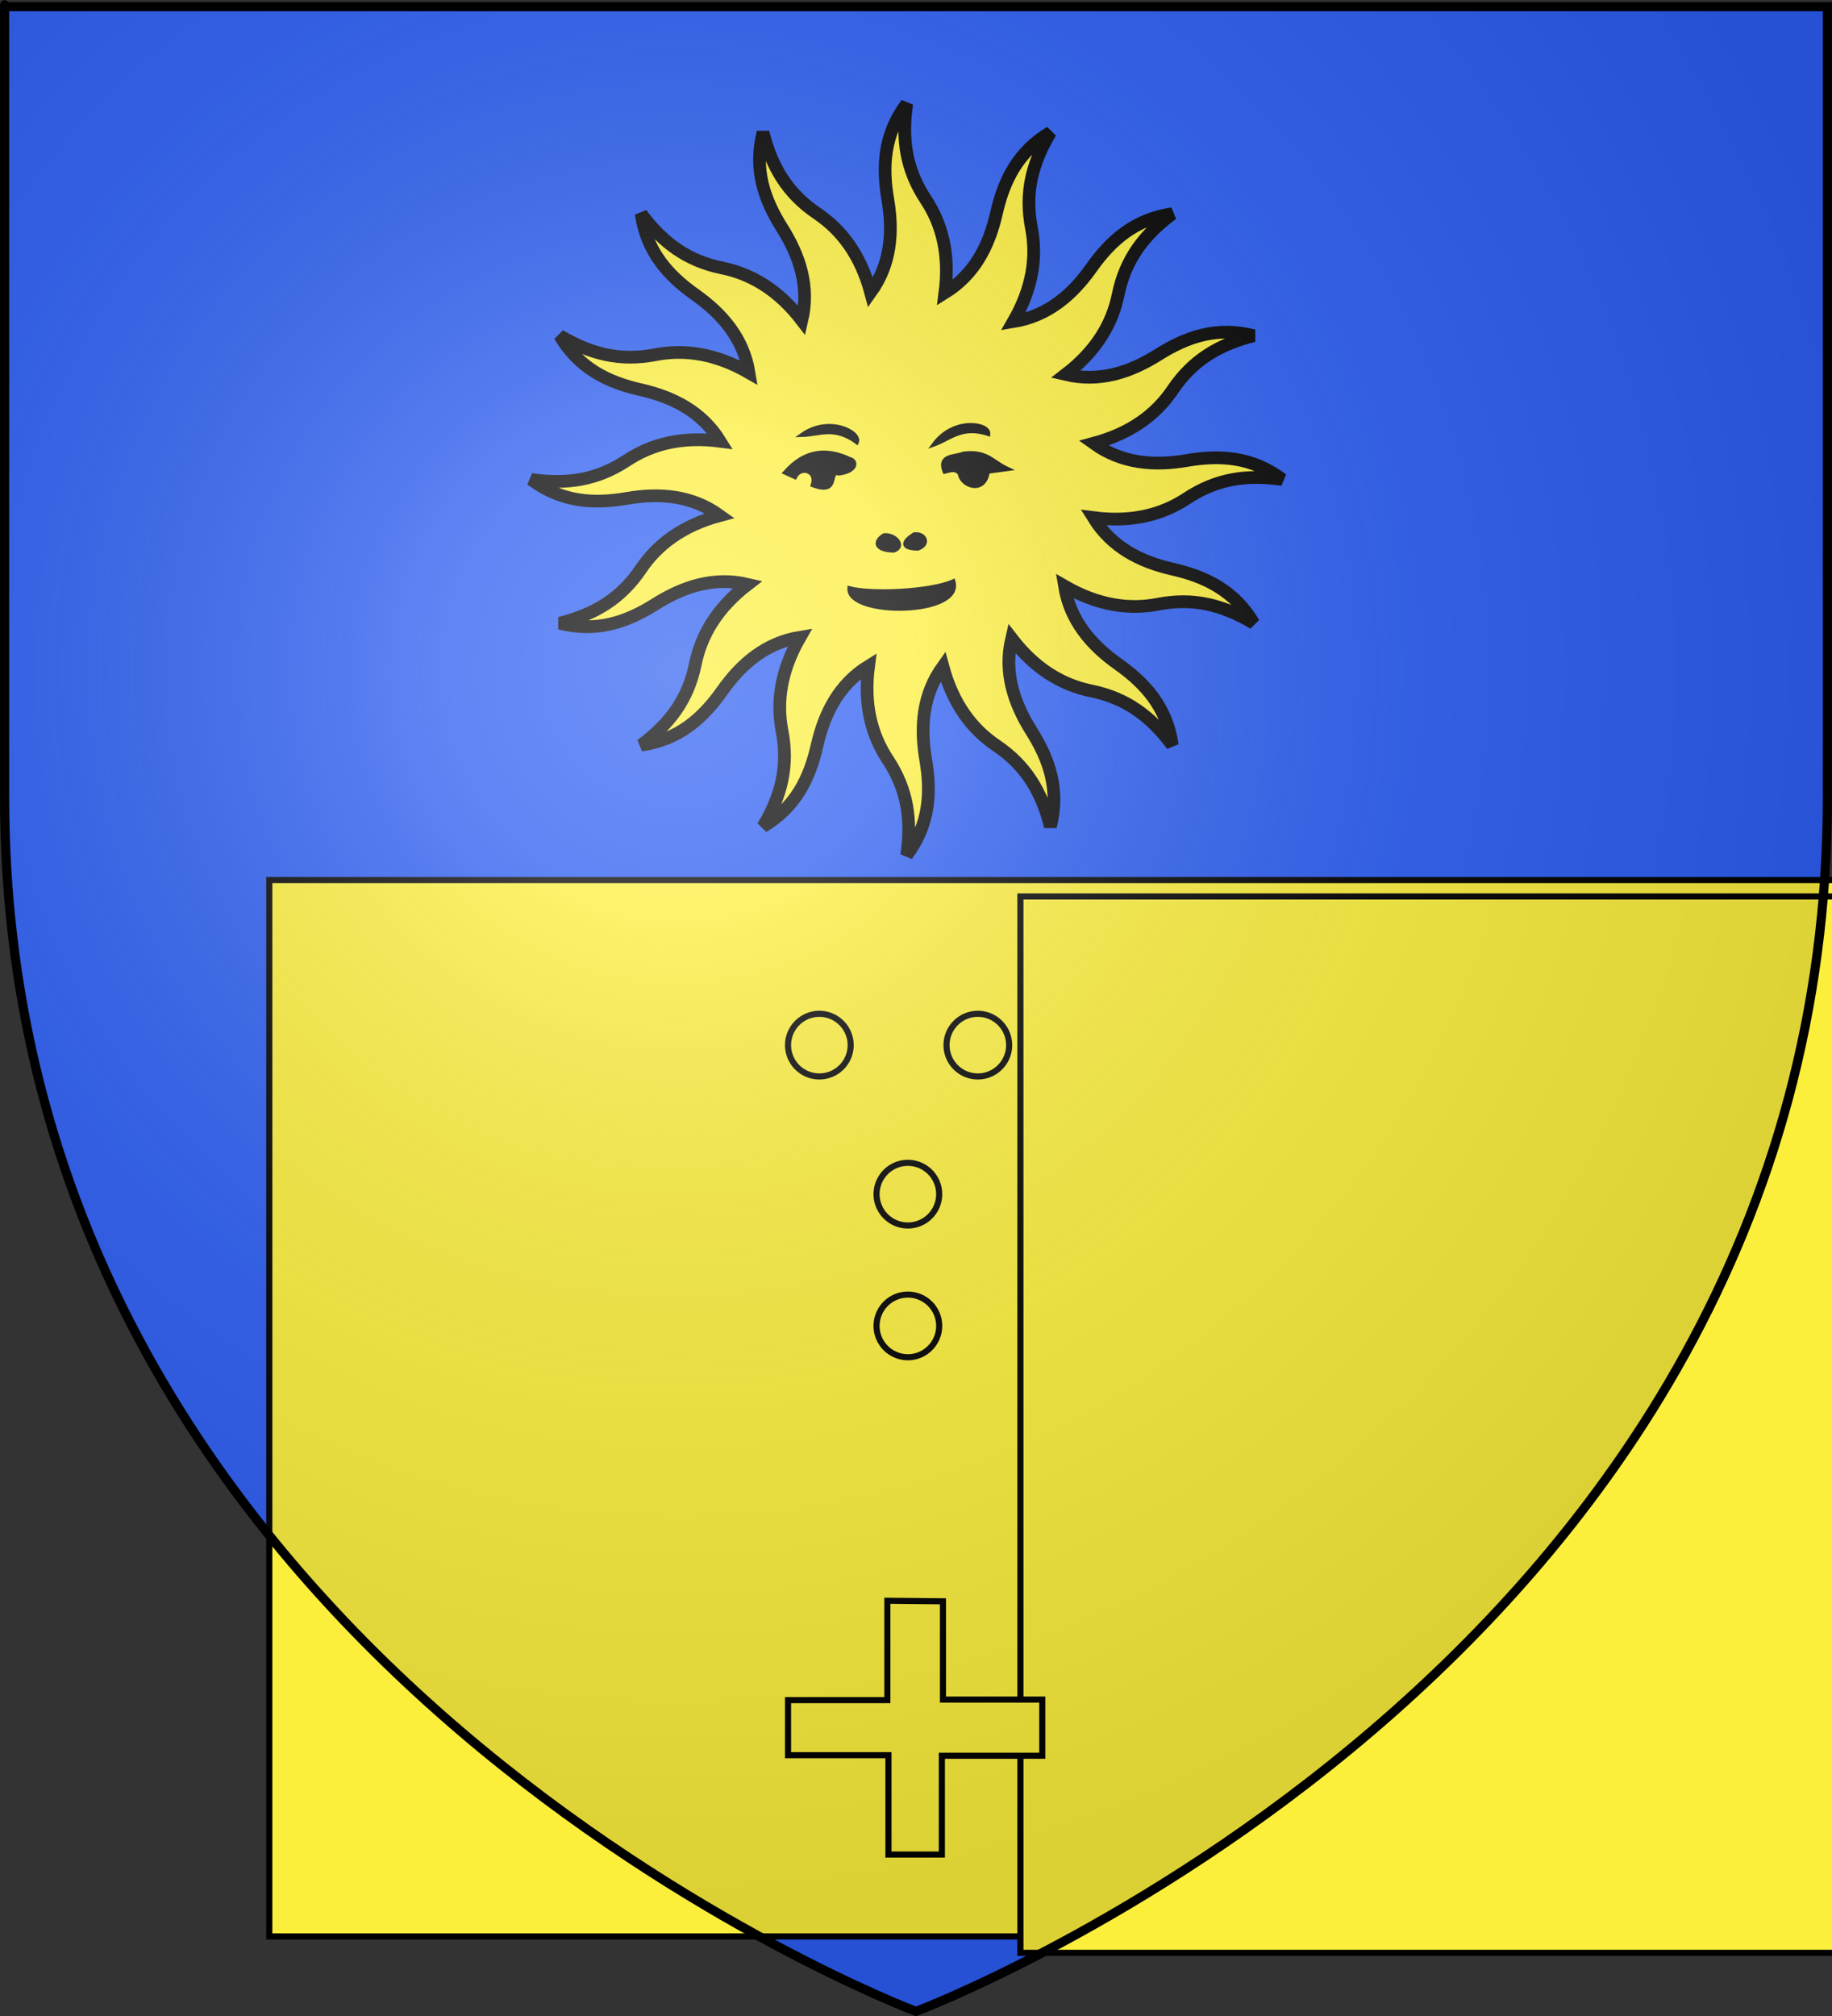
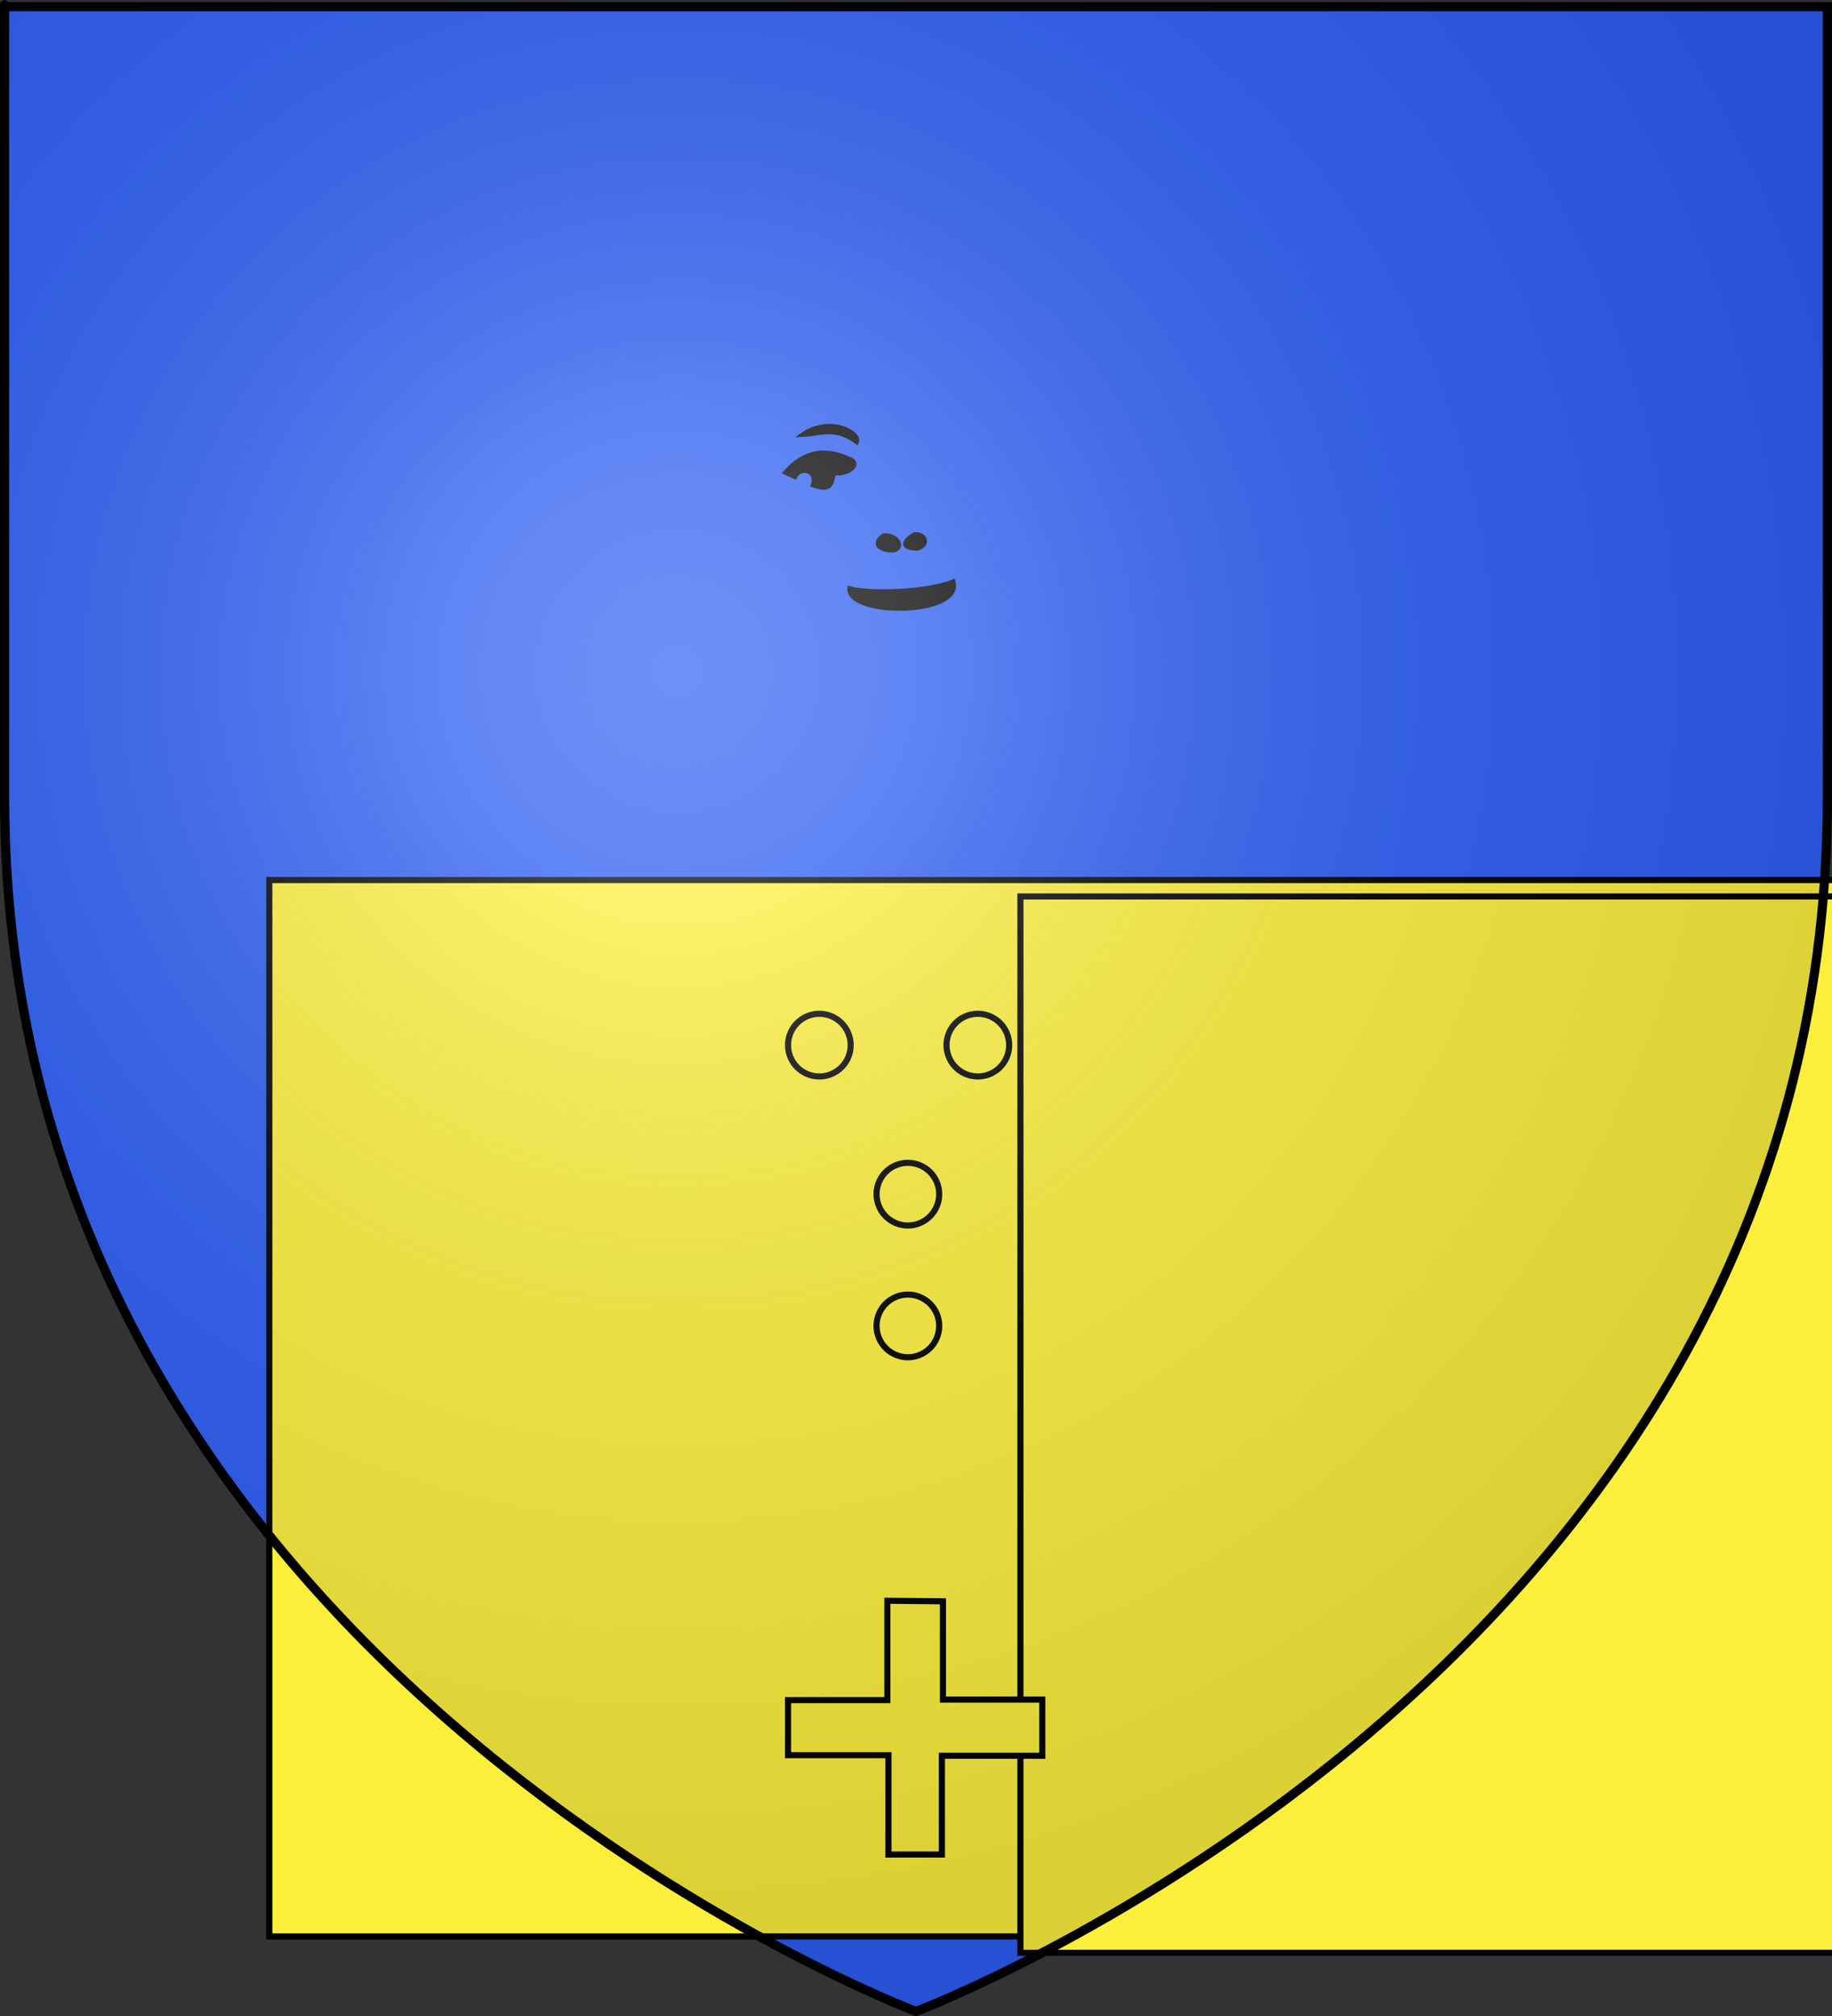
<svg xmlns="http://www.w3.org/2000/svg" xmlns:xlink="http://www.w3.org/1999/xlink" version="1.0" width="600" height="660" id="svg2">
  <rect width="100%" height="100%" fill="#333333" stroke="none" />
  <desc id="desc4">Flag of Canton of Valais (Wallis)</desc>
  <defs id="defs6">
    <linearGradient id="linearGradient7885">
      <stop id="stop7887" style="stop-color:#fcef3c;stop-opacity:1" offset="0" />
      <stop id="stop7889" style="stop-color:#fcef3c;stop-opacity:0" offset="1" />
    </linearGradient>
    <linearGradient id="linearGradient2893">
      <stop id="stop2895" style="stop-color:#ffffff;stop-opacity:0.314" offset="0" />
      <stop id="stop2897" style="stop-color:#ffffff;stop-opacity:0.251" offset="0.19" />
      <stop id="stop2901" style="stop-color:#6b6b6b;stop-opacity:0.125" offset="0.6" />
      <stop id="stop2899" style="stop-color:#000000;stop-opacity:0.125" offset="1" />
    </linearGradient>
    <linearGradient id="linearGradient2885">
      <stop id="stop2887" style="stop-color:#ffffff;stop-opacity:1" offset="0" />
      <stop id="stop2891" style="stop-color:#ffffff;stop-opacity:1" offset="0.229" />
      <stop id="stop2889" style="stop-color:#000000;stop-opacity:1" offset="1" />
    </linearGradient>
    <linearGradient id="linearGradient2955">
      <stop id="stop2867" style="stop-color:#fd0000;stop-opacity:1" offset="0" />
      <stop id="stop2873" style="stop-color:#e77275;stop-opacity:0.659" offset="0.5" />
      <stop id="stop2959" style="stop-color:#000000;stop-opacity:0.323" offset="1" />
    </linearGradient>
    <radialGradient cx="225.524" cy="218.901" r="300" fx="225.524" fy="218.901" id="radialGradient2961" xlink:href="#linearGradient2955" gradientUnits="userSpaceOnUse" gradientTransform="matrix(-4.167939e-4,2.183,-1.884,-3.599562e-4,615.597,-289.121)" />
-     <polygon points="0,-1 0.588,0.809 -0.951,-0.309 0.951,-0.309 -0.588,0.809 0,-1 " transform="scale(53,53)" id="star" />
    <clipPath id="clip">
-       <path d="M 0,-200 L 0,600 L 300,600 L 300,-200 L 0,-200 z" id="path10" />
-     </clipPath>
+       </clipPath>
    <radialGradient cx="225.524" cy="218.901" r="300" fx="225.524" fy="218.901" id="radialGradient1911" xlink:href="#linearGradient2955" gradientUnits="userSpaceOnUse" gradientTransform="matrix(-4.167939e-4,2.183,-1.884,-3.599562e-4,615.597,-289.121)" />
    <radialGradient cx="225.524" cy="218.901" r="300" fx="225.524" fy="218.901" id="radialGradient2865" xlink:href="#linearGradient2955" gradientUnits="userSpaceOnUse" gradientTransform="matrix(0,1.749,-1.593,-1.049767e-7,551.788,-191.29)" />
    <radialGradient cx="225.524" cy="218.901" r="300" fx="225.524" fy="218.901" id="radialGradient2871" xlink:href="#linearGradient2955" gradientUnits="userSpaceOnUse" gradientTransform="matrix(0,1.386,-1.323,-5.741131e-8,-158.082,-109.541)" />
    <radialGradient cx="221.445" cy="226.331" r="300" fx="221.445" fy="226.331" id="radialGradient3163" xlink:href="#linearGradient2893" gradientUnits="userSpaceOnUse" gradientTransform="matrix(1.353,0,0,1.349,-77.629,-85.747)" />
    <linearGradient x1="3.506" y1="272.362" x2="442.548" y2="272.362" id="linearGradient4841" xlink:href="#linearGradient1732" gradientUnits="userSpaceOnUse" gradientTransform="matrix(0.209,0,0,0.209,-180.174,206.924)" />
    <linearGradient x1="3.506" y1="272.362" x2="442.548" y2="272.362" id="linearGradient4839" xlink:href="#linearGradient1732" gradientUnits="userSpaceOnUse" gradientTransform="matrix(0.209,0,0,0.209,-225.237,175.99)" />
    <linearGradient x1="3.506" y1="272.362" x2="442.548" y2="272.362" id="linearGradient4837" xlink:href="#linearGradient1732" gradientUnits="userSpaceOnUse" gradientTransform="matrix(0.209,0,0,0.209,-225.237,175.99)" />
    <linearGradient x1="3.506" y1="272.362" x2="442.548" y2="272.362" id="linearGradient4835" xlink:href="#linearGradient1732" gradientUnits="userSpaceOnUse" gradientTransform="matrix(0.209,0,0,0.209,-225.237,175.99)" />
    <linearGradient x1="3.506" y1="272.362" x2="442.548" y2="272.362" id="linearGradient4833" xlink:href="#linearGradient1732" gradientUnits="userSpaceOnUse" gradientTransform="matrix(0.209,0,0,0.209,-225.237,175.99)" />
    <linearGradient x1="3.506" y1="272.362" x2="442.548" y2="272.362" id="linearGradient4831" xlink:href="#linearGradient1732" gradientUnits="userSpaceOnUse" gradientTransform="matrix(0.209,0,0,0.209,-225.237,175.99)" />
    <linearGradient x1="3.506" y1="272.362" x2="442.548" y2="272.362" id="linearGradient4829" xlink:href="#linearGradient1732" gradientUnits="userSpaceOnUse" gradientTransform="matrix(0.209,0,0,0.209,-225.237,175.99)" />
    <linearGradient x1="3.506" y1="272.362" x2="442.548" y2="272.362" id="linearGradient4827" xlink:href="#linearGradient1732" gradientUnits="userSpaceOnUse" gradientTransform="matrix(0.209,0,0,0.209,-225.237,175.99)" />
    <linearGradient x1="3.506" y1="272.362" x2="442.548" y2="272.362" id="linearGradient4825" xlink:href="#linearGradient1732" gradientUnits="userSpaceOnUse" gradientTransform="matrix(0.209,0,0,0.209,-225.237,175.99)" />
    <linearGradient x1="3.506" y1="272.362" x2="442.548" y2="272.362" id="linearGradient4823" xlink:href="#linearGradient1732" gradientUnits="userSpaceOnUse" gradientTransform="matrix(0.209,0,0,0.209,-225.237,175.99)" />
    <linearGradient x1="3.506" y1="272.362" x2="442.548" y2="272.362" id="linearGradient4821" xlink:href="#linearGradient1732" gradientUnits="userSpaceOnUse" gradientTransform="matrix(0.209,0,0,0.209,-225.237,175.99)" />
    <linearGradient x1="3.506" y1="272.362" x2="442.548" y2="272.362" id="linearGradient4819" xlink:href="#linearGradient1732" gradientUnits="userSpaceOnUse" gradientTransform="matrix(0.209,0,0,0.209,-225.237,175.99)" />
    <linearGradient x1="3.506" y1="272.362" x2="442.548" y2="272.362" id="linearGradient4817" xlink:href="#linearGradient1732" gradientUnits="userSpaceOnUse" gradientTransform="matrix(0.209,0,0,0.209,-225.237,175.99)" />
    <linearGradient x1="3.506" y1="272.362" x2="442.548" y2="272.362" id="linearGradient4815" xlink:href="#linearGradient1732" gradientUnits="userSpaceOnUse" gradientTransform="matrix(0.209,0,0,0.209,-225.237,175.99)" />
    <linearGradient x1="3.506" y1="272.362" x2="442.548" y2="272.362" id="linearGradient4813" xlink:href="#linearGradient1732" gradientUnits="userSpaceOnUse" gradientTransform="matrix(0.209,0,0,0.209,-225.237,175.99)" />
    <linearGradient x1="3.506" y1="272.362" x2="442.548" y2="272.362" id="linearGradient4811" xlink:href="#linearGradient1732" gradientUnits="userSpaceOnUse" gradientTransform="matrix(0.209,0,0,0.209,-225.237,175.99)" />
    <linearGradient x1="3.506" y1="272.362" x2="442.548" y2="272.362" id="linearGradient4809" xlink:href="#linearGradient1732" gradientUnits="userSpaceOnUse" gradientTransform="matrix(0.209,0,0,0.209,-225.237,175.99)" />
    <linearGradient x1="3.506" y1="272.362" x2="442.548" y2="272.362" id="linearGradient4807" xlink:href="#linearGradient1732" gradientUnits="userSpaceOnUse" gradientTransform="matrix(0.209,0,0,0.209,-225.237,175.99)" />
    <linearGradient x1="3.506" y1="272.362" x2="442.548" y2="272.362" id="linearGradient4805" xlink:href="#linearGradient1732" gradientUnits="userSpaceOnUse" gradientTransform="matrix(0.209,0,0,0.209,-225.237,175.99)" />
    <linearGradient x1="3.506" y1="272.362" x2="442.548" y2="272.362" id="linearGradient4803" xlink:href="#linearGradient1732" gradientUnits="userSpaceOnUse" gradientTransform="matrix(0.209,0,0,0.209,-225.237,175.99)" />
    <linearGradient x1="3.506" y1="272.362" x2="442.548" y2="272.362" id="linearGradient4801" xlink:href="#linearGradient1732" gradientUnits="userSpaceOnUse" gradientTransform="matrix(0.209,0,0,0.209,-225.237,175.99)" />
    <linearGradient x1="3.506" y1="272.362" x2="442.548" y2="272.362" id="linearGradient4799" xlink:href="#linearGradient1732" gradientUnits="userSpaceOnUse" gradientTransform="matrix(0.209,0,0,0.209,-225.237,175.99)" />
    <linearGradient x1="171" y1="92.5" x2="180" y2="96.5" id="linearGradient2433" xlink:href="#linearGradient1732" gradientUnits="userSpaceOnUse" />
    <linearGradient x1="94.281" y1="496.131" x2="124.137" y2="467.622" id="linearGradient1561" xlink:href="#linearGradient1732" gradientUnits="userSpaceOnUse" gradientTransform="translate(-1.428571e-5,-5.714286e-5)" />
    <linearGradient x1="270.496" y1="176.249" x2="296.929" y2="185.716" id="linearGradient1559" xlink:href="#linearGradient1732" gradientUnits="userSpaceOnUse" gradientTransform="translate(-1.428571e-5,-5.714286e-5)" />
    <linearGradient x1="179.583" y1="75.234" x2="193.021" y2="101.814" id="linearGradient1557" xlink:href="#linearGradient1732" gradientUnits="userSpaceOnUse" gradientTransform="translate(-1.428571e-5,-5.714286e-5)" />
    <linearGradient x1="112.239" y1="75.234" x2="137.605" y2="90.412" id="linearGradient1555" xlink:href="#linearGradient1732" gradientUnits="userSpaceOnUse" gradientTransform="translate(-1.428571e-5,-5.714286e-5)" />
    <linearGradient x1="87.547" y1="139.21" x2="124.361" y2="137.971" id="linearGradient1553" xlink:href="#linearGradient1732" gradientUnits="userSpaceOnUse" gradientTransform="translate(-1.428571e-5,-5.714286e-5)" />
    <linearGradient x1="124.585" y1="115.64" x2="157.2" y2="137.971" id="linearGradient1551" xlink:href="#linearGradient1732" gradientUnits="userSpaceOnUse" gradientTransform="translate(-1.428571e-5,-5.714286e-5)" />
    <linearGradient x1="177.338" y1="217.778" x2="211.83" y2="213.55" id="linearGradient1549" xlink:href="#linearGradient1732" gradientUnits="userSpaceOnUse" gradientTransform="translate(-1.428571e-5,-5.714286e-5)" />
    <linearGradient id="linearGradient1732">
      <stop id="stop1734" style="stop-color:#ffffff;stop-opacity:1" offset="0" />
      <stop id="stop1736" style="stop-color:#ffffff;stop-opacity:1" offset="1" />
    </linearGradient>
    <linearGradient x1="241.143" y1="51.421" x2="243.124" y2="48.303" id="linearGradient1397" xlink:href="#linearGradient1732" gradientUnits="userSpaceOnUse" gradientTransform="translate(75.923,47.102)" />
    <linearGradient x1="337.302" y1="571.111" x2="341.27" y2="546.905" id="linearGradient1682" xlink:href="#linearGradient1732" gradientUnits="userSpaceOnUse" gradientTransform="translate(-1.428571e-5,-5.714286e-5)" />
    <linearGradient x1="300" y1="566.746" x2="319.151" y2="547.595" id="linearGradient1674" xlink:href="#linearGradient1732" gradientUnits="userSpaceOnUse" gradientTransform="translate(-1.428571e-5,-5.714286e-5)" />
    <linearGradient x1="266.27" y1="534.206" x2="312.302" y2="534.603" id="linearGradient1666" xlink:href="#linearGradient1732" gradientUnits="userSpaceOnUse" gradientTransform="translate(-1.428571e-5,-5.714286e-5)" />
    <linearGradient x1="292.857" y1="493.73" x2="321.825" y2="513.175" id="linearGradient1658" xlink:href="#linearGradient1732" gradientUnits="userSpaceOnUse" gradientTransform="translate(-1.428571e-5,-5.714286e-5)" />
    <linearGradient x1="186.508" y1="491.746" x2="186.508" y2="458.413" id="linearGradient1650" xlink:href="#linearGradient1732" gradientUnits="userSpaceOnUse" gradientTransform="translate(-1.428571e-5,-5.714286e-5)" />
    <linearGradient x1="143.651" y1="488.968" x2="163.889" y2="454.048" id="linearGradient1642" xlink:href="#linearGradient1732" gradientUnits="userSpaceOnUse" gradientTransform="translate(-1.428571e-5,-5.714286e-5)" />
    <linearGradient x1="107.143" y1="225.278" x2="130.357" y2="242.341" id="linearGradient1582" xlink:href="#linearGradient1732" gradientUnits="userSpaceOnUse" gradientTransform="translate(-1.428571e-5,-5.714286e-5)" />
    <linearGradient x1="131.151" y1="395.317" x2="166.667" y2="415.357" id="linearGradient1622" xlink:href="#linearGradient1732" gradientUnits="userSpaceOnUse" gradientTransform="translate(-1.428571e-5,-5.714286e-5)" />
    <linearGradient x1="118.452" y1="312.778" x2="136.325" y2="294.722" id="linearGradient1614" xlink:href="#linearGradient1732" gradientUnits="userSpaceOnUse" gradientTransform="translate(-1.428571e-5,-5.714286e-5)" />
    <linearGradient x1="88.492" y1="297.103" x2="118.056" y2="280.635" id="linearGradient1606" xlink:href="#linearGradient1732" gradientUnits="userSpaceOnUse" gradientTransform="translate(-1.428571e-5,-5.714286e-5)" />
    <linearGradient x1="84.127" y1="260.595" x2="115.675" y2="257.619" id="linearGradient1598" xlink:href="#linearGradient1732" gradientUnits="userSpaceOnUse" gradientTransform="translate(-1.428571e-5,-5.714286e-5)" />
    <linearGradient x1="82.143" y1="264.167" x2="113.69" y2="258.413" id="linearGradient1590" xlink:href="#linearGradient1732" gradientUnits="userSpaceOnUse" gradientTransform="translate(-1.428571e-5,-5.714286e-5)" />
    <linearGradient x1="107.75" y1="191.963" x2="139.396" y2="166.385" id="linearGradient1800" xlink:href="#linearGradient1732" gradientUnits="userSpaceOnUse" gradientTransform="translate(-1.428571e-5,-5.714286e-5)" />
    <linearGradient x1="269.596" y1="569.652" x2="333.193" y2="569.652" id="linearGradient7891" xlink:href="#linearGradient7885" gradientUnits="userSpaceOnUse" />
  </defs>
  <g id="layer3" style="display:inline">
    <path d="M 300,658.5 C 300,658.5 598.5,546.18 598.5,260.728 C 598.5,-24.723 598.5,2.176 598.5,2.176 L 1.5,2.176 L 1.5,260.728 C 1.5,546.18 300,658.5 300,658.5 z" id="path2855" style="fill:#2b5df2;fill-opacity:1;fill-rule:evenodd;stroke:none;stroke-width:1px;stroke-linecap:butt;stroke-linejoin:miter;stroke-opacity:1" />
    <flowRoot transform="matrix(1.572,0,0,1.572,-75.291,-230.646)" id="flowRoot6666" xml:space="preserve" style="font-size:100px;font-style:normal;font-weight:normal;fill:#fcef3c;fill-opacity:1;stroke:#000000;stroke-width:1.272;stroke-linecap:butt;stroke-linejoin:miter;stroke-miterlimit:4;stroke-dasharray:none;stroke-opacity:1;font-family:Bitstream Vera Sans">
      <flowRegion id="flowRegion6668">
        <rect width="424" height="220" x="104" y="330" id="rect6670" style="font-size:100px;fill:#fcef3c;fill-opacity:1;stroke:#000000;stroke-width:1.272;stroke-miterlimit:4;stroke-dasharray:none;stroke-opacity:1" />
      </flowRegion>
      <flowPara id="flowPara6672" style="font-size:150px;font-style:normal;font-variant:normal;font-weight:bold;font-stretch:normal;fill:#fcef3c;fill-opacity:1;stroke:#000000;stroke-width:1.272;stroke-miterlimit:4;stroke-dasharray:none;stroke-opacity:1;font-family:Cortoba;-inkscape-font-specification:Cortoba Bold">S</flowPara>
    </flowRoot>
    <flowRoot transform="matrix(1.572,0,0,1.572,170.709,-225.275)" id="flowRoot6678" xml:space="preserve" style="font-size:100px;font-style:normal;font-weight:normal;fill:#fcef3c;fill-opacity:1;stroke:#000000;stroke-width:1.272;stroke-linecap:butt;stroke-linejoin:miter;stroke-miterlimit:4;stroke-dasharray:none;stroke-opacity:1;display:inline;font-family:Bitstream Vera Sans">
      <flowRegion id="flowRegion6680">
        <rect width="424" height="220" x="104" y="330" id="rect6682" style="font-size:100px;fill:#fcef3c;fill-opacity:1;stroke:#000000;stroke-width:1.272;stroke-miterlimit:4;stroke-dasharray:none;stroke-opacity:1" />
      </flowRegion>
      <flowPara id="flowPara6684" style="font-size:150px;font-style:normal;font-variant:normal;font-weight:bold;font-stretch:normal;fill:#fcef3c;fill-opacity:1;stroke:#000000;stroke-width:1.272;stroke-miterlimit:4;stroke-dasharray:none;stroke-opacity:1;font-family:Cortoba;-inkscape-font-specification:Cortoba Bold">A</flowPara>
    </flowRoot>
    <path d="M 279.307,344.984 A 10.253,10.253 0 1 1 258.801,344.984 A 10.253,10.253 0 1 1 279.307,344.984 z" transform="translate(-0.707,-2.828)" id="path7456" style="fill:#fcef3c;fill-opacity:1;stroke:#000000;stroke-width:2;stroke-miterlimit:4;stroke-dasharray:none;stroke-opacity:1" />
    <path d="M 279.307,344.984 A 10.253,10.253 0 1 1 258.801,344.984 A 10.253,10.253 0 1 1 279.307,344.984 z" transform="translate(51.199,-2.828)" id="path7458" style="fill:#fcef3c;fill-opacity:1;stroke:#000000;stroke-width:2;stroke-miterlimit:4;stroke-dasharray:none;stroke-opacity:1;display:inline" />
    <path d="M 279.307,344.984 A 10.253,10.253 0 1 1 258.801,344.984 A 10.253,10.253 0 1 1 279.307,344.984 z" transform="translate(28.284,45.962)" id="path7460" style="fill:#fcef3c;fill-opacity:1;stroke:#000000;stroke-width:2;stroke-miterlimit:4;stroke-dasharray:none;stroke-opacity:1;display:inline" />
    <path d="M 279.307,344.984 A 10.253,10.253 0 1 1 258.801,344.984 A 10.253,10.253 0 1 1 279.307,344.984 z" transform="translate(28.284,89.095)" id="path7462" style="fill:#fcef3c;fill-opacity:1;stroke:#000000;stroke-width:2;stroke-miterlimit:4;stroke-dasharray:none;stroke-opacity:1;display:inline" />
    <g transform="matrix(1.388,0,0,1.388,168.134,28.766)" id="g7829">
-       <path d="M 92.817,3.744 C 87.45,10.907 87.005,18.458 88.346,26.294 C 89.676,34.066 89.081,41.611 84.304,48.253 C 81.933,39.453 77.489,33.551 71.659,29.611 C 64.699,24.907 60.999,18.747 58.91,10.495 C 56.692,19.168 59.158,26.305 63.396,33.031 C 67.597,39.699 69.942,46.897 68.075,54.857 C 62.518,47.637 56.149,43.887 49.256,42.478 C 41.026,40.796 35.242,36.524 30.155,29.7 C 31.425,38.561 36.444,44.208 42.933,48.801 C 49.37,53.356 54.29,59.115 55.608,67.191 C 47.708,62.644 40.396,61.605 33.487,62.941 C 25.239,64.536 18.262,62.812 10.951,58.455 C 15.515,66.155 22.313,69.443 30.066,71.203 C 37.753,72.948 44.489,76.394 48.797,83.345 C 39.765,82.171 32.618,84.014 26.75,87.891 C 19.741,92.521 12.621,93.59 4.199,92.362 C 11.362,97.73 18.913,98.175 26.75,96.834 C 34.521,95.504 42.067,96.099 48.708,100.876 C 39.908,103.247 34.006,107.691 30.066,113.521 C 25.363,120.481 19.202,124.181 10.951,126.27 C 19.623,128.487 26.76,126.021 33.487,121.783 C 40.154,117.582 47.353,115.237 55.312,117.104 C 48.092,122.662 44.342,129.031 42.933,135.924 C 41.251,144.154 36.979,149.937 30.155,155.024 C 39.016,153.754 44.663,148.736 49.256,142.246 C 53.811,135.81 59.571,130.889 67.646,129.572 C 63.1,137.471 62.06,144.784 63.396,151.693 C 64.992,159.94 63.268,166.917 58.91,174.229 C 66.61,169.665 69.899,162.867 71.659,155.113 C 73.405,147.42 76.853,140.675 83.815,136.368 C 82.637,145.407 84.467,152.573 88.346,158.445 C 92.976,165.454 94.045,172.558 92.817,180.981 C 98.185,173.817 98.63,166.282 97.289,158.445 C 95.959,150.673 96.568,143.114 101.346,136.472 C 103.718,145.266 108.148,151.189 113.976,155.128 C 120.936,159.832 124.636,165.978 126.725,174.229 C 128.942,165.557 126.477,158.435 122.239,151.708 C 118.035,145.036 115.701,137.819 117.574,129.853 C 123.131,137.073 129.486,140.837 136.379,142.246 C 144.609,143.928 150.393,148.201 155.48,155.024 C 154.21,146.164 149.191,140.517 142.702,135.924 C 136.265,131.369 131.359,125.595 130.042,117.519 C 137.937,122.061 145.242,123.119 152.148,121.783 C 160.395,120.188 167.373,121.912 174.684,126.27 C 170.12,118.57 163.322,115.281 155.569,113.521 C 147.882,111.776 141.16,108.317 136.853,101.365 C 145.878,102.535 153.035,100.709 158.9,96.834 C 165.909,92.204 173.014,91.134 181.436,92.362 C 174.273,86.995 166.737,86.549 158.9,87.891 C 151.128,89.221 143.569,88.612 136.927,83.833 C 145.722,81.462 151.645,77.031 155.583,71.203 C 160.287,64.244 166.433,60.543 174.684,58.455 C 166.012,56.237 158.89,58.703 152.163,62.941 C 145.492,67.144 138.274,69.479 130.308,67.605 C 137.529,62.048 141.293,55.693 142.702,48.801 C 144.384,40.571 148.656,34.787 155.48,29.7 C 146.619,30.97 140.972,35.988 136.379,42.478 C 131.824,48.915 126.05,53.821 117.974,55.138 C 122.516,47.242 123.574,39.937 122.239,33.031 C 120.643,24.784 122.367,17.807 126.725,10.495 C 119.025,15.06 115.736,21.858 113.976,29.611 C 112.233,37.294 108.78,44.019 101.835,48.327 C 103.005,39.302 101.164,32.16 97.289,26.294 C 92.659,19.285 91.59,12.166 92.817,3.744 z" id="path5461" style="fill:#fcef3c;fill-opacity:1;fill-rule:nonzero;stroke:#000000;stroke-width:3;stroke-linecap:butt;stroke-linejoin:miter;marker:none;stroke-miterlimit:4;stroke-dasharray:none;stroke-dashoffset:0;stroke-opacity:1;visibility:visible;display:inline;overflow:visible" />
      <path d="M 133.255,181.447 C 132.607,190.389 168.975,190.108 165.742,179.278 C 158.375,182.483 140.221,183.255 133.255,181.447 z" transform="matrix(0.754,0,0,0.754,-21.16,-18.769)" id="path7841" style="opacity:1;fill:#000000;fill-opacity:1;fill-rule:evenodd;stroke:#000000;stroke-width:1.326px;stroke-linecap:butt;stroke-linejoin:miter;stroke-opacity:1;display:inline" />
      <path d="M 121.784,149.16 C 123.306,144.566 117.919,143.101 116.172,146.634 L 113.086,145.231 C 119.406,138.091 126.222,137.708 133.289,141.022 C 135.651,141.568 135.551,144.775 129.922,145.512 C 126.26,144.328 130.402,152.397 121.784,149.16 z" transform="matrix(0.754,0,0,0.754,-21.16,-18.769)" id="path7843" style="opacity:1;fill:#000000;fill-opacity:1;fill-rule:evenodd;stroke:#000000;stroke-width:1.326px;stroke-linecap:butt;stroke-linejoin:miter;stroke-opacity:1;display:inline" />
      <path d="M 118.417,133.446 C 123.799,133.311 128.491,130.528 135.534,135.691 C 136.786,132.721 126.933,127.436 118.417,133.446 z" transform="matrix(0.754,0,0,0.754,-21.16,-18.769)" id="path7845" style="opacity:1;fill:#000000;fill-opacity:1;fill-rule:evenodd;stroke:#000000;stroke-width:1.326px;stroke-linecap:butt;stroke-linejoin:miter;stroke-opacity:1;display:inline" />
-       <path d="M 159.713,136.412 C 164.775,134.58 168.345,130.455 176.66,133.123 C 176.907,129.91 165.888,128.015 159.713,136.412 z" transform="matrix(0.754,0,0,0.754,-21.16,-18.769)" id="path7847" style="opacity:1;fill:#000000;fill-opacity:1;fill-rule:evenodd;stroke:#000000;stroke-width:1.326px;stroke-linecap:butt;stroke-linejoin:miter;stroke-opacity:1;display:inline" />
-       <path d="M 167.803,145.512 C 166.212,143.729 164.622,144.607 163.032,144.951 C 161.03,139.68 166.123,140.492 168.925,139.339 C 176.314,138.436 177.81,141.861 182.674,144.109 L 176.501,144.951 C 175.481,152.187 168.118,149.314 167.803,145.512 z" transform="matrix(0.754,0,0,0.754,-21.16,-18.769)" id="path7849" style="opacity:1;fill:#000000;fill-opacity:1;fill-rule:evenodd;stroke:#000000;stroke-width:1.326px;stroke-linecap:butt;stroke-linejoin:miter;stroke-opacity:1;display:inline" />
      <path d="M 153.492,164.593 C 156.961,164.153 158.411,167.759 154.575,169.004 C 148.957,168.862 150.269,166.602 153.492,164.593 z" transform="matrix(0.754,0,0,0.754,-21.16,-18.769)" id="path7851" style="opacity:1;fill:#000000;fill-opacity:1;fill-rule:evenodd;stroke:#000000;stroke-width:1.326px;stroke-linecap:butt;stroke-linejoin:miter;stroke-opacity:1;display:inline" />
      <path d="M 144.038,164.889 C 147.507,164.449 150.877,168.375 147.041,169.62 C 141.423,169.479 140.815,166.899 144.038,164.889 z" transform="matrix(0.754,0,0,0.754,-21.16,-18.769)" id="path7853" style="opacity:1;fill:#000000;fill-opacity:1;fill-rule:evenodd;stroke:#000000;stroke-width:1.326px;stroke-linecap:butt;stroke-linejoin:miter;stroke-opacity:1;display:inline" />
    </g>
    <path d="M 290.621,524.059 L 290.621,556.586 L 258.094,556.586 L 258.094,574.617 L 290.974,574.617 L 290.974,607.144 L 308.475,607.144 L 308.475,574.794 L 341.356,574.794 L 341.356,556.409 L 308.829,556.409 L 308.829,524.235 L 290.621,524.059 z" id="path11422" style="fill:#fcef3c;fill-opacity:1;fill-rule:evenodd;stroke:#000000;stroke-width:2;stroke-linecap:butt;stroke-linejoin:miter;stroke-miterlimit:4;stroke-dasharray:none;stroke-opacity:1" />
  </g>
  <g id="layer2" style="display:inline">
    <path d="M 300,658.5 C 300,658.5 598.5,546.18 598.5,260.728 C 598.5,-24.723 598.5,2.176 598.5,2.176 L 1.5,2.176 L 1.5,260.728 C 1.5,546.18 300,658.5 300,658.5 z" id="path2875" style="opacity:1;fill:url(#radialGradient3163);fill-opacity:1;fill-rule:evenodd;stroke:none;stroke-width:1px;stroke-linecap:butt;stroke-linejoin:miter;stroke-opacity:1" />
  </g>
  <g id="layer4" style="display:inline" />
  <g id="layer1" style="display:inline">
    <path d="M 300,658.5 C 300,658.5 1.5,546.18 1.5,260.728 C 1.5,-24.723 1.5,2.176 1.5,2.176 L 598.5,2.176 L 598.5,260.728 C 598.5,546.18 300,658.5 300,658.5 z" id="path1411" style="opacity:1;fill:none;fill-opacity:1;fill-rule:evenodd;stroke:#000000;stroke-width:3;stroke-linecap:butt;stroke-linejoin:miter;stroke-miterlimit:4;stroke-dasharray:none;stroke-opacity:1" />
  </g>
</svg>